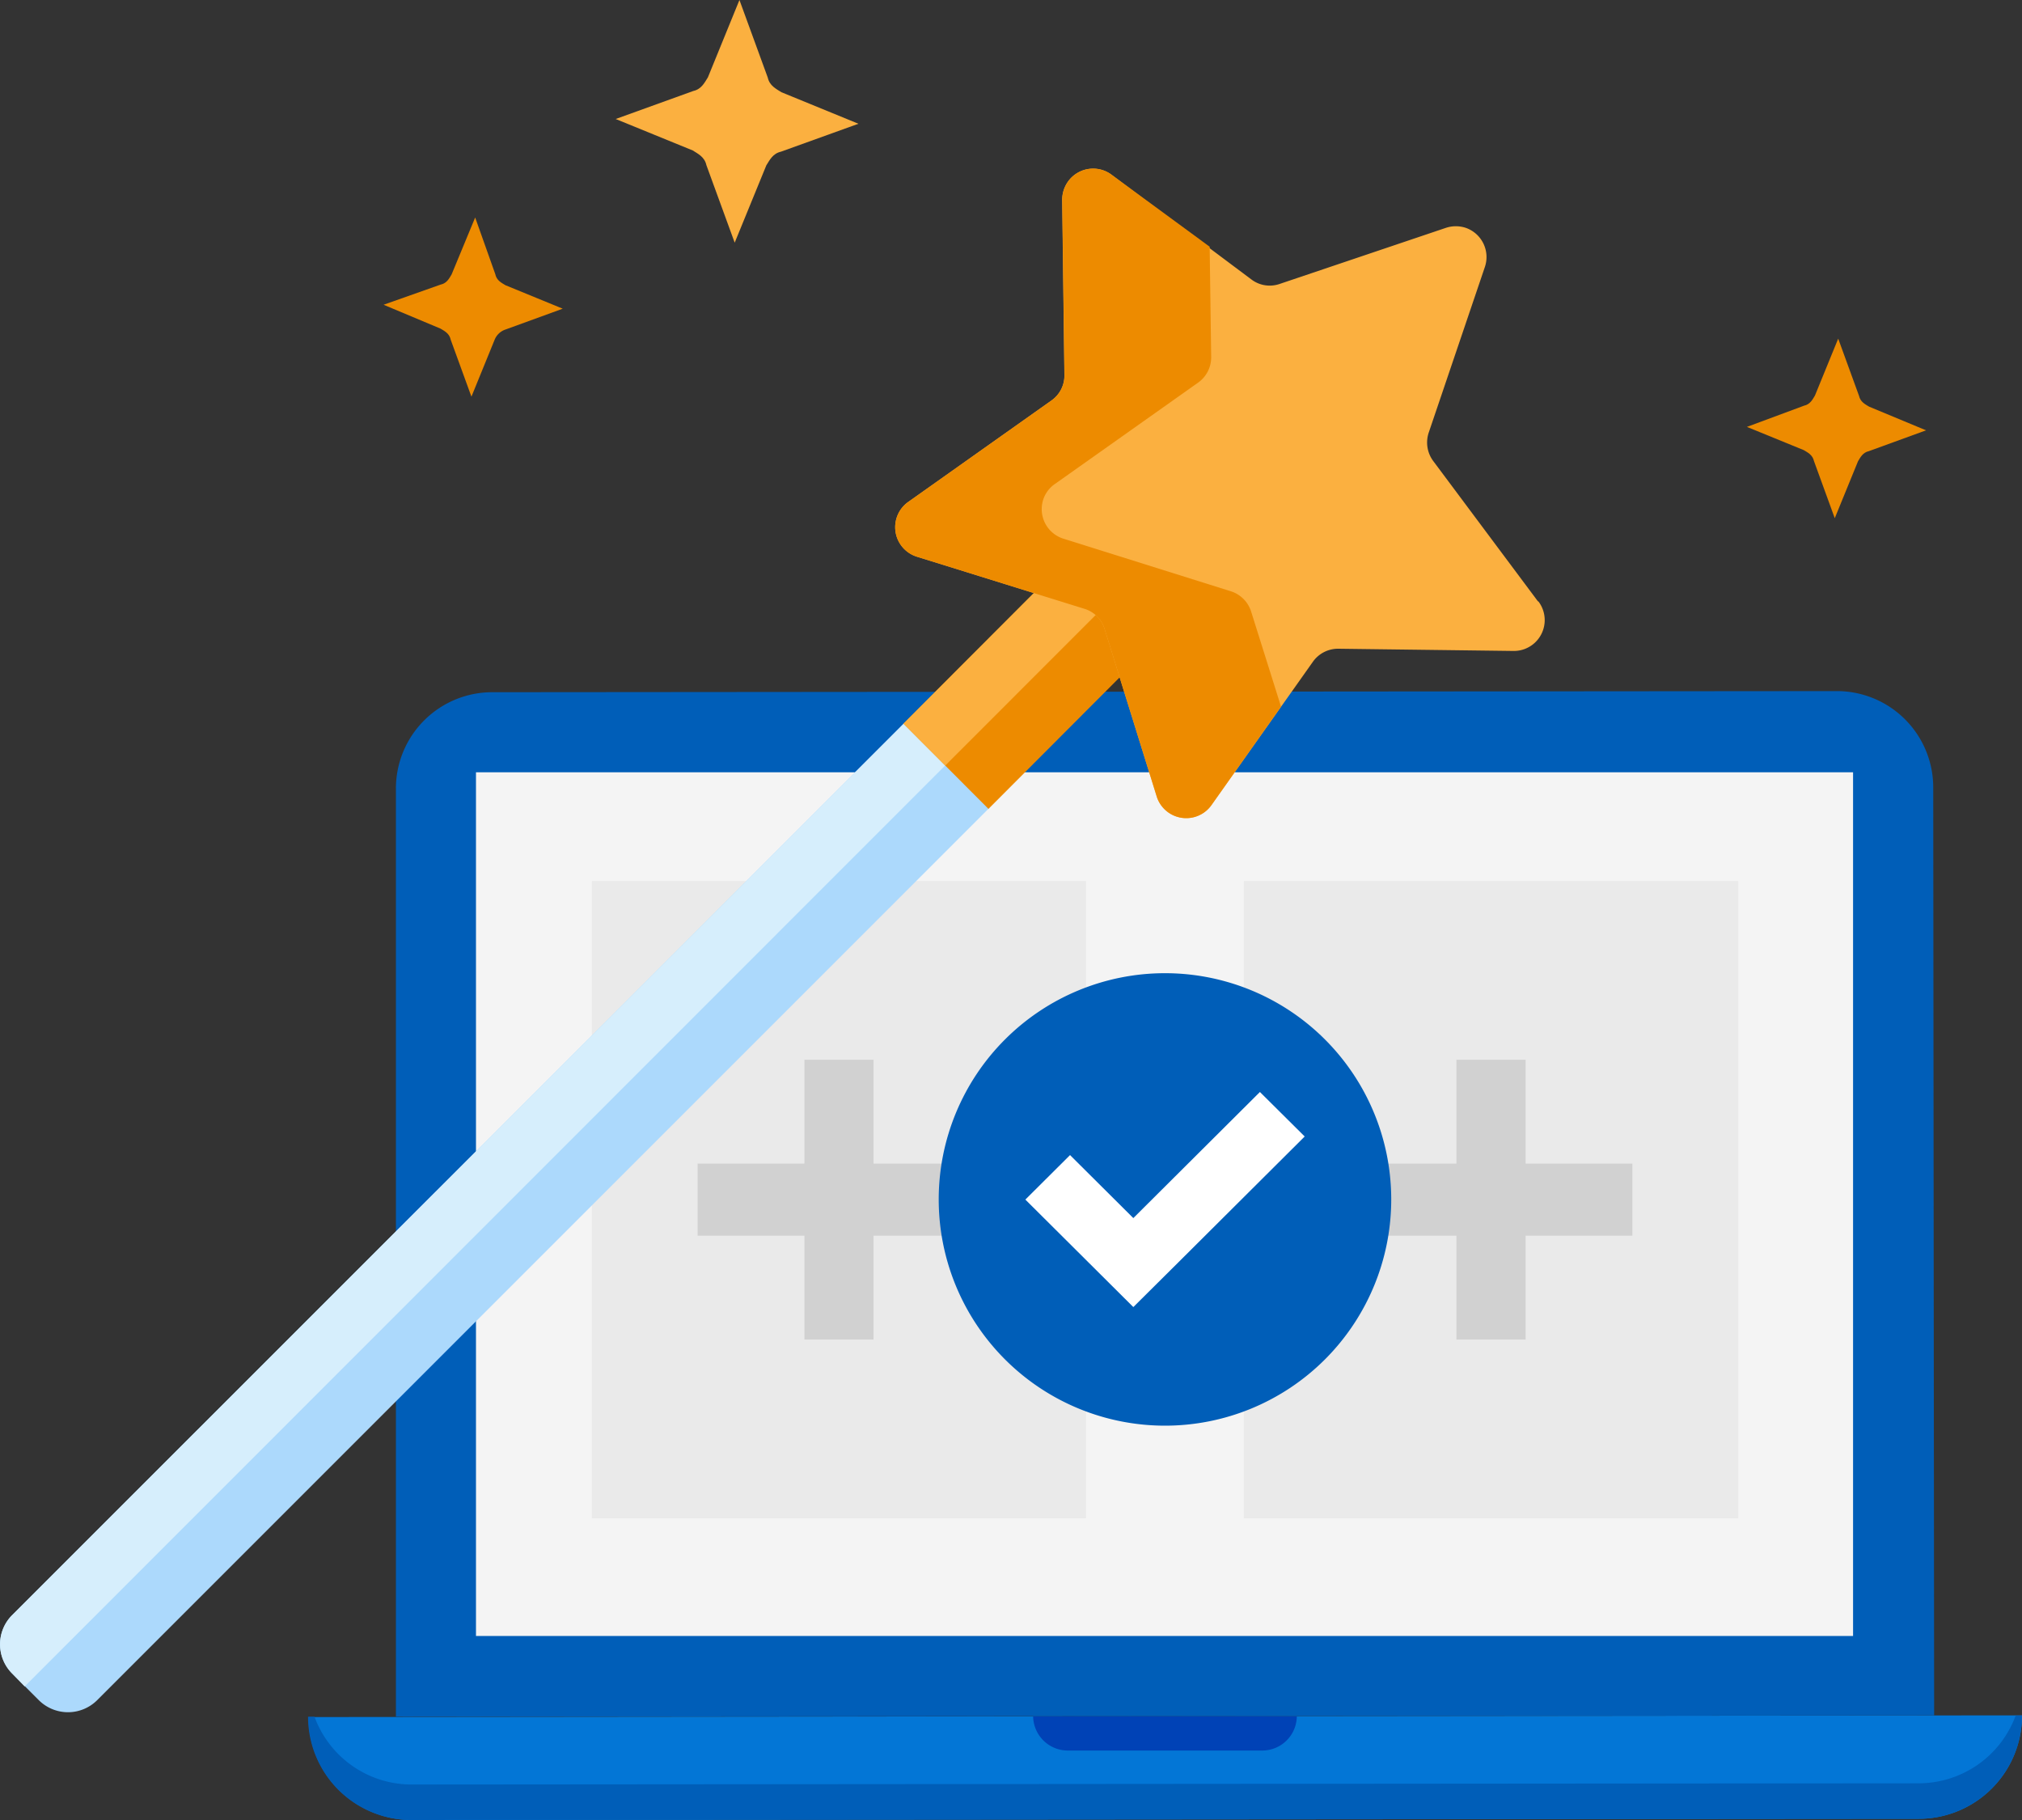
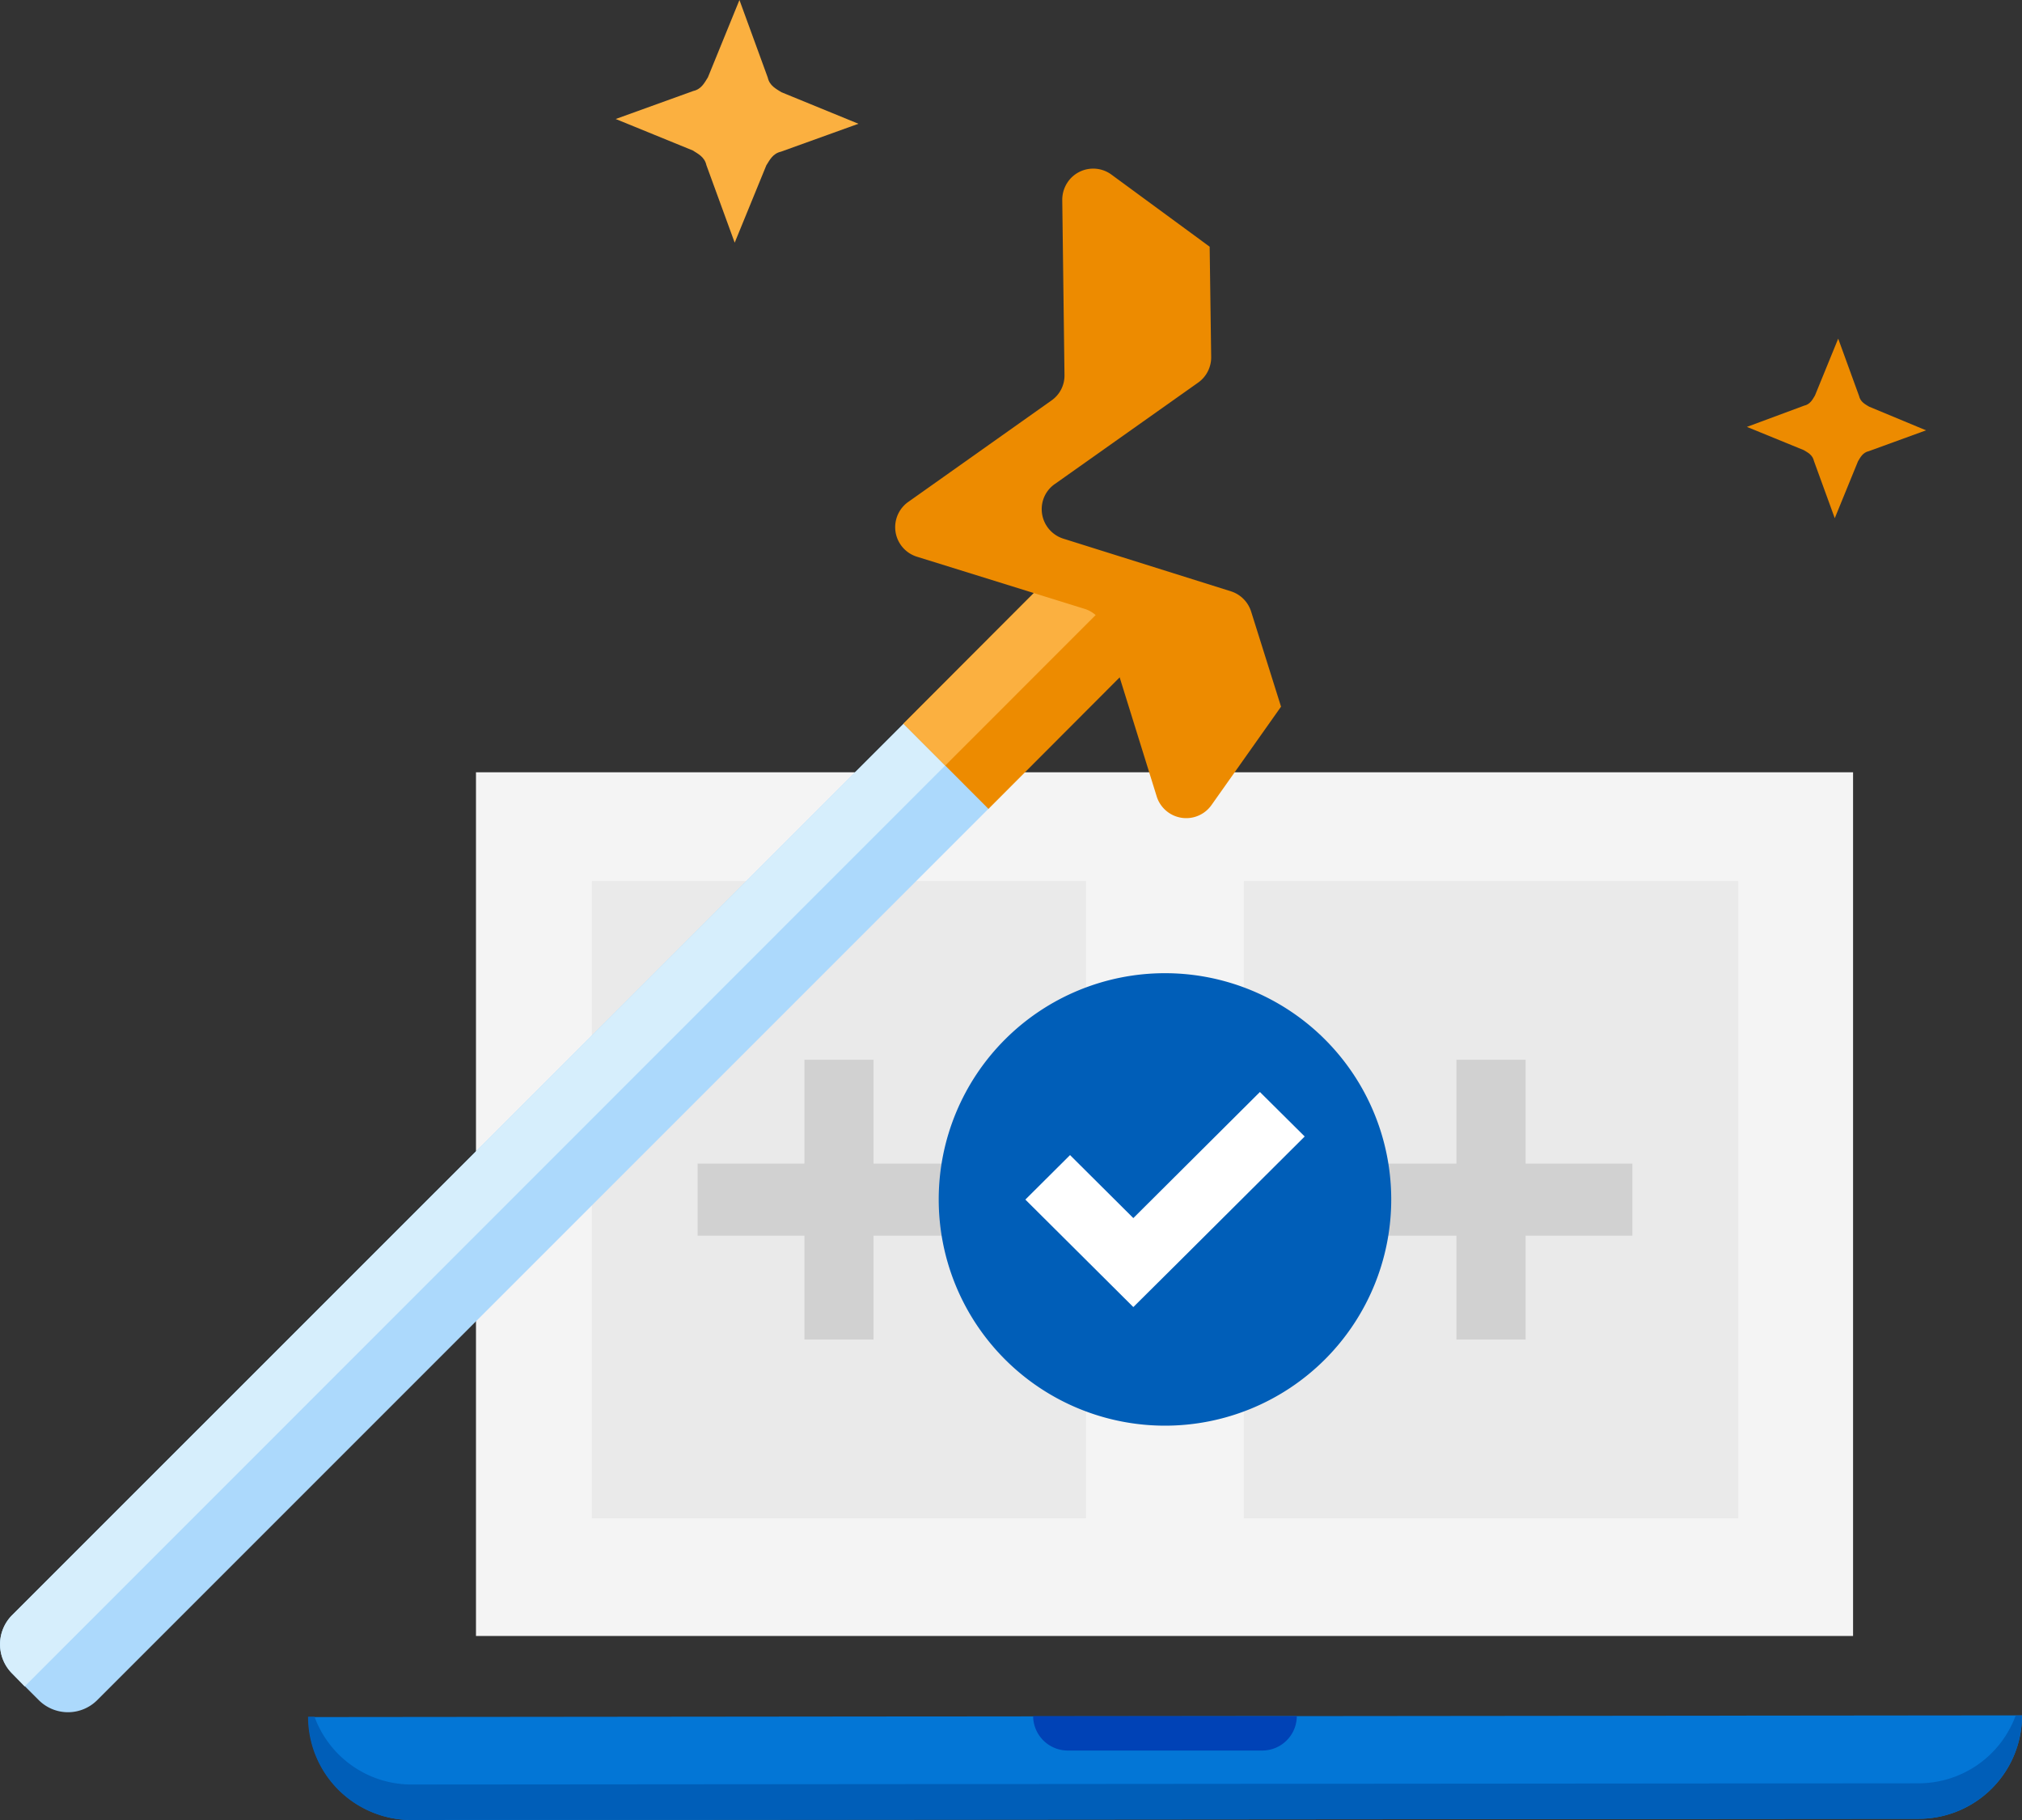
<svg xmlns="http://www.w3.org/2000/svg" id="design" viewBox="0 0 200 180">
  <rect x="0" y="0" width="200" height="180" fill="#333333" stroke="none" />
  <defs>
    <style>.cls-1{fill:#fbb040;}.cls-2{fill:#ed8b00;}.cls-3{fill:#0376d6;}.cls-4{fill:#005eb8;}.cls-5{fill:#0042b6;}.cls-6{fill:#f4f4f4;}.cls-7{fill:#eaeaea;}.cls-8{fill:#d1d1d1;}.cls-9{fill:#fff;}.cls-10{fill:#acd9fc;}.cls-11{fill:#d6eefc;}</style>
  </defs>
  <path class="cls-1" d="M84.91,12.24,77.25,15c-.82.18-1.13.85-1.45,1.35L72.67,24l-2.8-7.67c-.18-.82-.85-1.13-1.35-1.45L60.9,11.77,68.57,9c.82-.18,1.13-.85,1.45-1.35L73.14,0l2.8,7.67c.18.82.85,1.13,1.35,1.45Z" />
-   <path class="cls-2" d="M55.66,30.53,50,32.59a1.75,1.75,0,0,0-1.07,1l-2.3,5.64-2.06-5.66c-.13-.6-.62-.84-1-1.07l-5.63-2.36,5.66-2c.6-.13.84-.62,1.07-1L47,21.51,49,27.14c.13.6.62.84,1,1.07Z" />
  <path class="cls-2" d="M190.51,42.56l-5.66,2.06c-.6.13-.84.62-1.07,1l-2.3,5.63-2.06-5.66c-.13-.6-.62-.84-1-1.07l-5.63-2.3,5.66-2.1c.6-.13.84-.62,1.07-1l2.3-5.63,2.06,5.66c.13.6.62.84,1,1.07Z" />
  <path class="cls-3" d="M189.77,179.88l-149,.12a10.21,10.21,0,0,1-10.25-10.18v0h0L200,169.65h0a10.21,10.21,0,0,1-10.2,10.23Z" />
  <path class="cls-4" d="M189.76,176.37l-149.06.12a10.22,10.22,0,0,1-9.59-6.7h-.64A10.21,10.21,0,0,0,40.68,180h0l149.06-.12A10.22,10.22,0,0,0,200,169.68v0h-.63A10.23,10.23,0,0,1,189.76,176.37Z" />
  <path class="cls-5" d="M124.86,173.13H105.6a3.43,3.43,0,0,1-3.41-3.4h26.08A3.42,3.42,0,0,1,124.86,173.13Z" />
-   <path class="cls-4" d="M191.31,169.66l-152.15.12V78a9.53,9.53,0,0,1,9.52-9.54h0l133-.11a9.53,9.53,0,0,1,9.54,9.52h0Z" />
  <rect class="cls-6" x="47.08" y="76.38" width="136.21" height="85.42" />
  <rect class="cls-7" x="58.55" y="87.13" width="48.87" height="63.03" />
  <rect class="cls-7" x="123.03" y="87.13" width="48.9" height="63.03" />
  <polygon class="cls-8" points="161.46 115.08 150.9 115.08 150.9 104.81 144.06 104.81 144.06 115.08 133.5 115.08 133.5 122.21 144.06 122.21 144.06 132.48 150.9 132.48 150.9 122.21 161.46 122.21 161.46 115.08" />
  <polygon class="cls-8" points="96.97 115.08 86.4 115.08 86.4 104.81 79.57 104.81 79.57 115.08 69 115.08 69 122.21 79.57 122.21 79.57 132.48 86.4 132.48 86.4 122.21 96.97 122.21 96.97 115.08" />
  <path class="cls-4" d="M115.23,96.25h0a22.38,22.38,0,0,1,22.38,22.39h0A22.38,22.38,0,0,1,115.23,141h0a22.38,22.38,0,0,1-22.38-22.38h0A22.38,22.38,0,0,1,115.23,96.25Z" />
  <polygon class="cls-9" points="124.62 108 112.1 120.47 105.84 114.24 101.42 118.64 107.68 124.87 112.1 129.27 116.53 124.87 129.05 112.4 124.62 108" />
  <path class="cls-10" d="M89.48,71.48,1.2,159.74a4.08,4.08,0,0,0,0,5.77h0l2.64,2.64a4.09,4.09,0,0,0,5.77,0h0L97.86,79.9Z" />
  <path class="cls-11" d="M2.44,166.79,93.58,75.62l-4.1-4.14L1.2,159.74a4.08,4.08,0,0,0,0,5.77h0Z" />
  <path class="cls-2" d="M107.73,59.64l-4.94-1.52L89.36,71.57,97.77,80,111.24,66.5l-1.51-4.85A3,3,0,0,0,107.73,59.64Z" />
  <path class="cls-1" d="M108.88,60.32a3.05,3.05,0,0,0-1.15-.68l-4.94-1.52L89.36,71.57l4.14,4.14Z" />
-   <path class="cls-1" d="M152.11,59.46,141.76,45.59a3.07,3.07,0,0,1-.44-2.81l5.55-16.37A3.06,3.06,0,0,0,145,22.54a3.13,3.13,0,0,0-2,0l-16.42,5.54a3,3,0,0,1-2.8-.44L109.94,17.28a3.05,3.05,0,0,0-4.27.63,3.12,3.12,0,0,0-.61,1.86l.22,17.31A3,3,0,0,1,104,39.61l-14.12,10a3.06,3.06,0,0,0,.85,5.46l16.53,5.14a3,3,0,0,1,2,2l5.14,16.52a3.06,3.06,0,0,0,5.46.85l10-14.13a3.05,3.05,0,0,1,2.53-1.29l17.31.22a3.05,3.05,0,0,0,2.48-4.88Z" />
  <path class="cls-2" d="M123.75,60.48a3.07,3.07,0,0,0-2-2l-16.52-5.19a3.06,3.06,0,0,1-2.07-3.79,3,3,0,0,1,1.22-1.66l14.13-10a3.06,3.06,0,0,0,1.29-2.53l-.15-10.91-9.7-7.12a3.05,3.05,0,0,0-4.27.63,3.12,3.12,0,0,0-.61,1.86l.22,17.31A3,3,0,0,1,104,39.61l-14.12,10a3.06,3.06,0,0,0,.85,5.46l16.53,5.14a3,3,0,0,1,2,2l5.14,16.52a3.06,3.06,0,0,0,5.46.85l6.85-9.69Z" />
</svg>